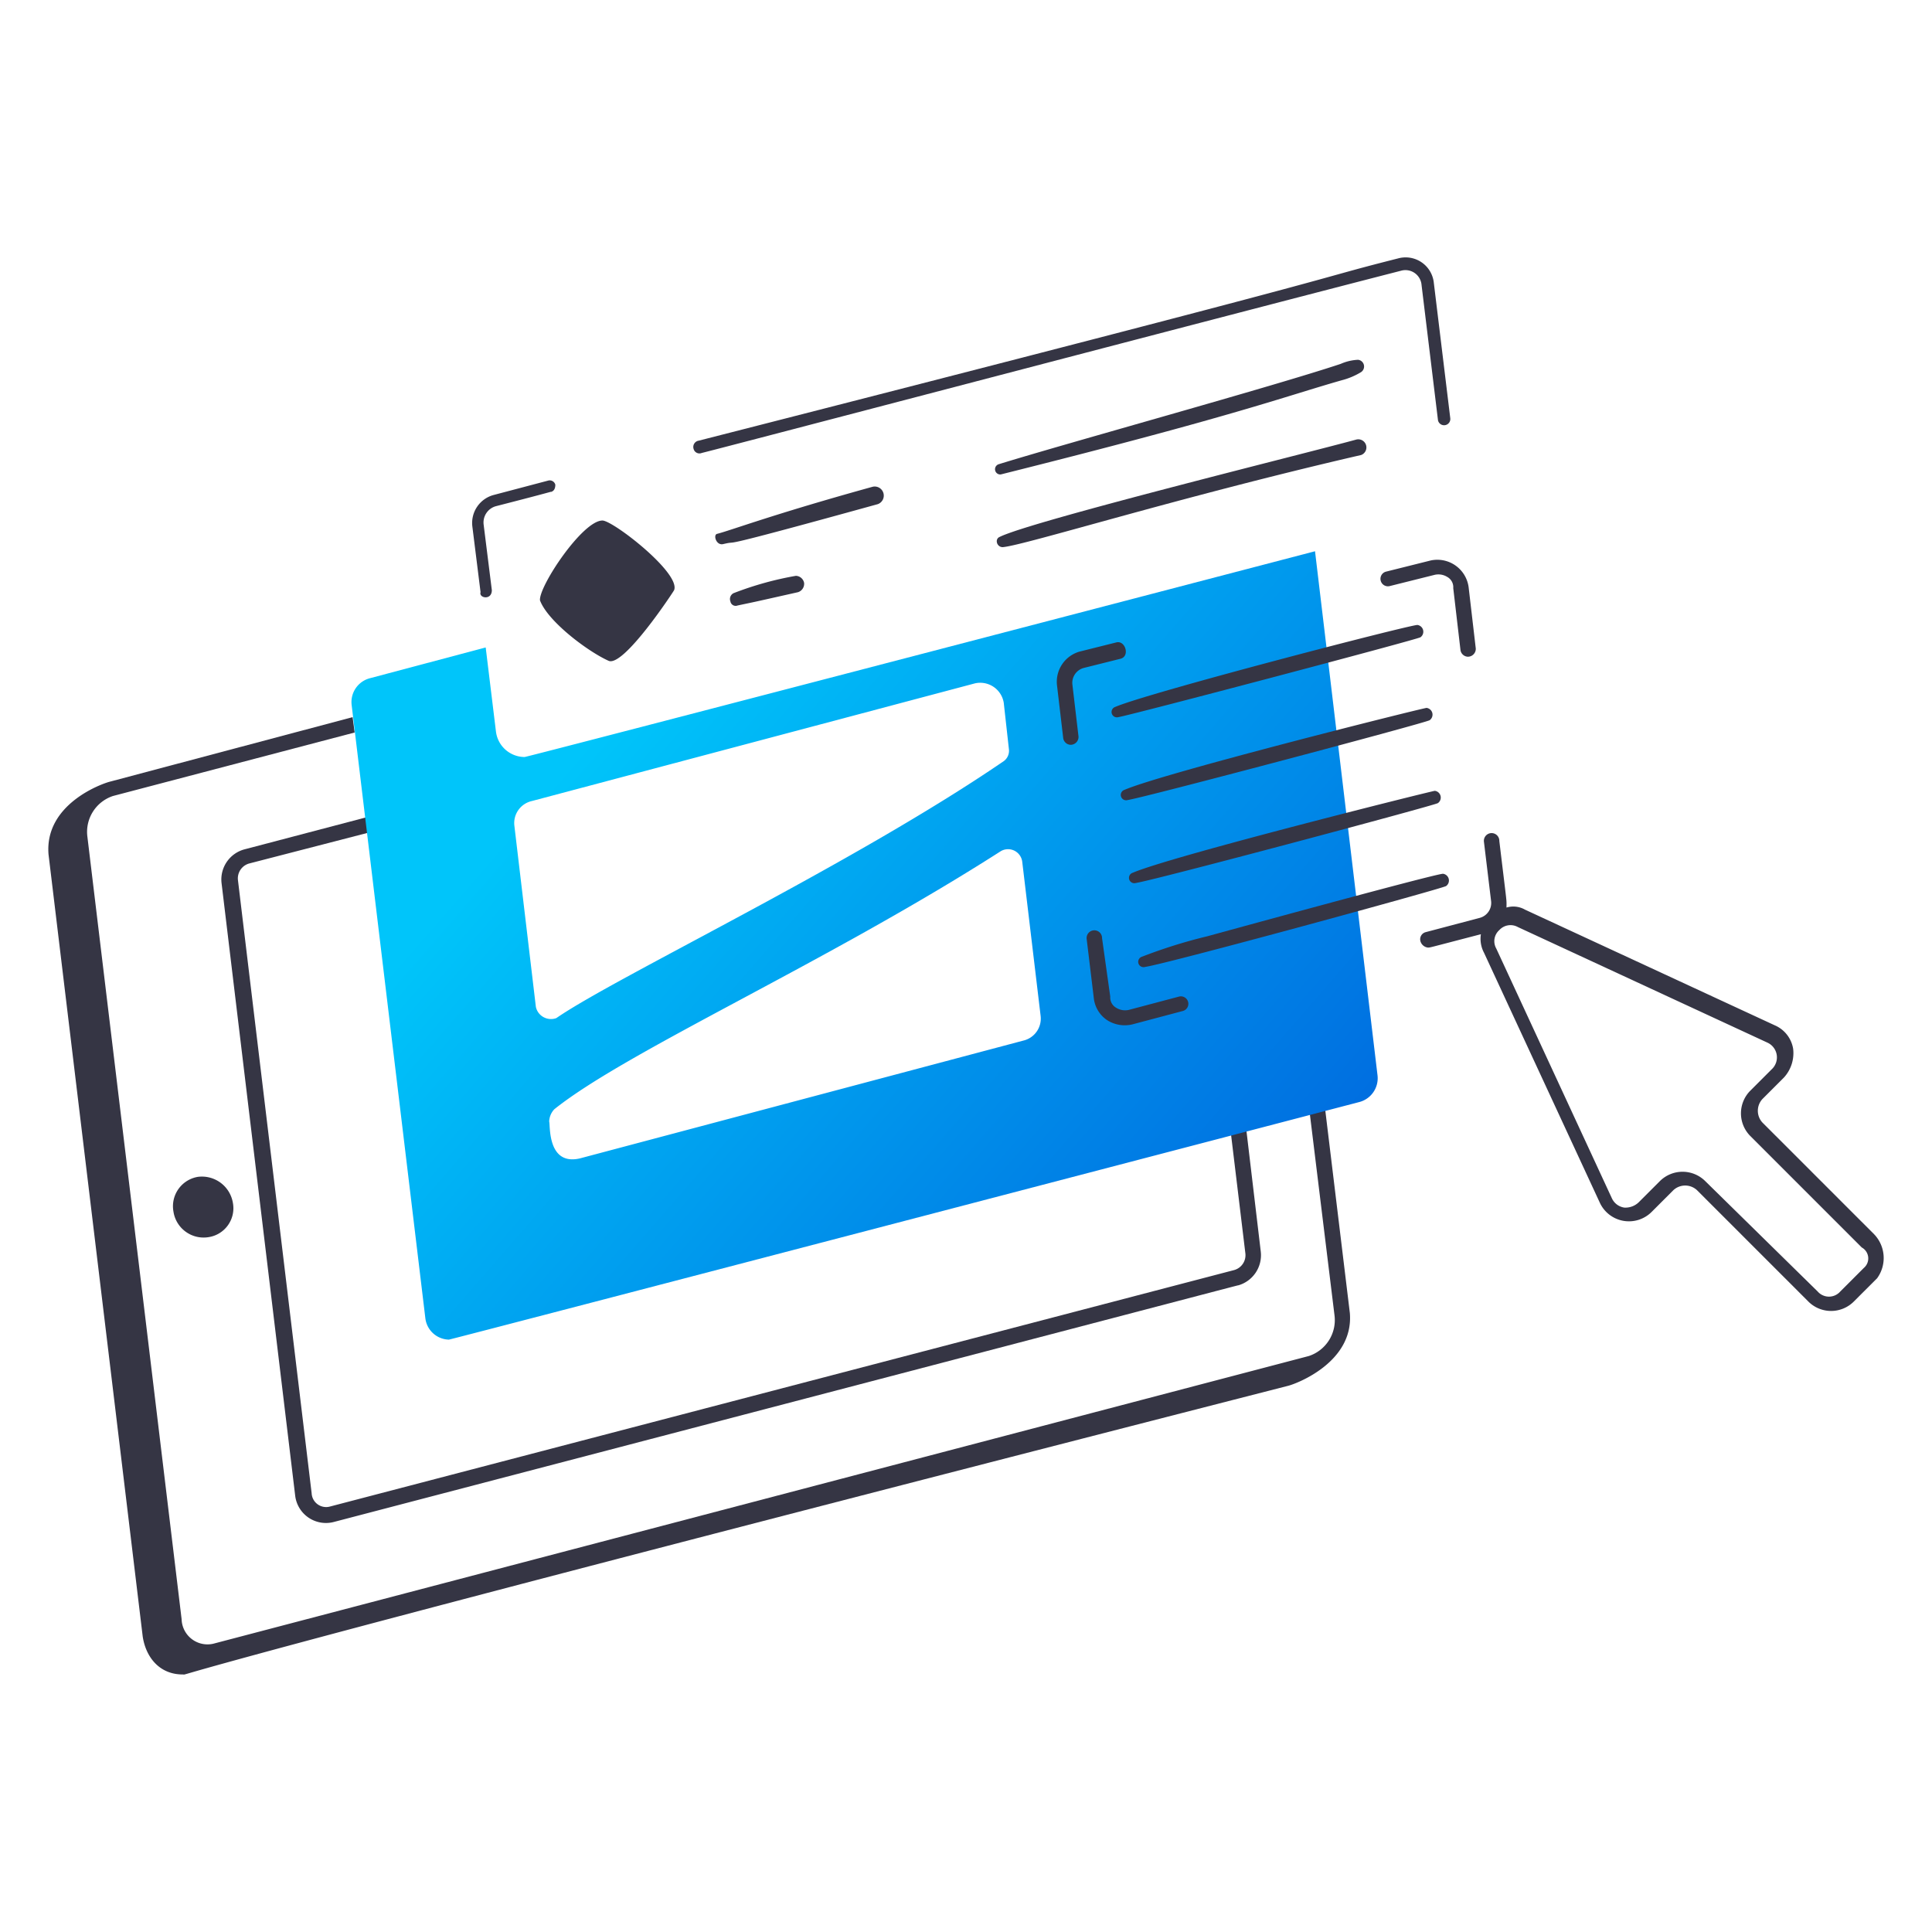
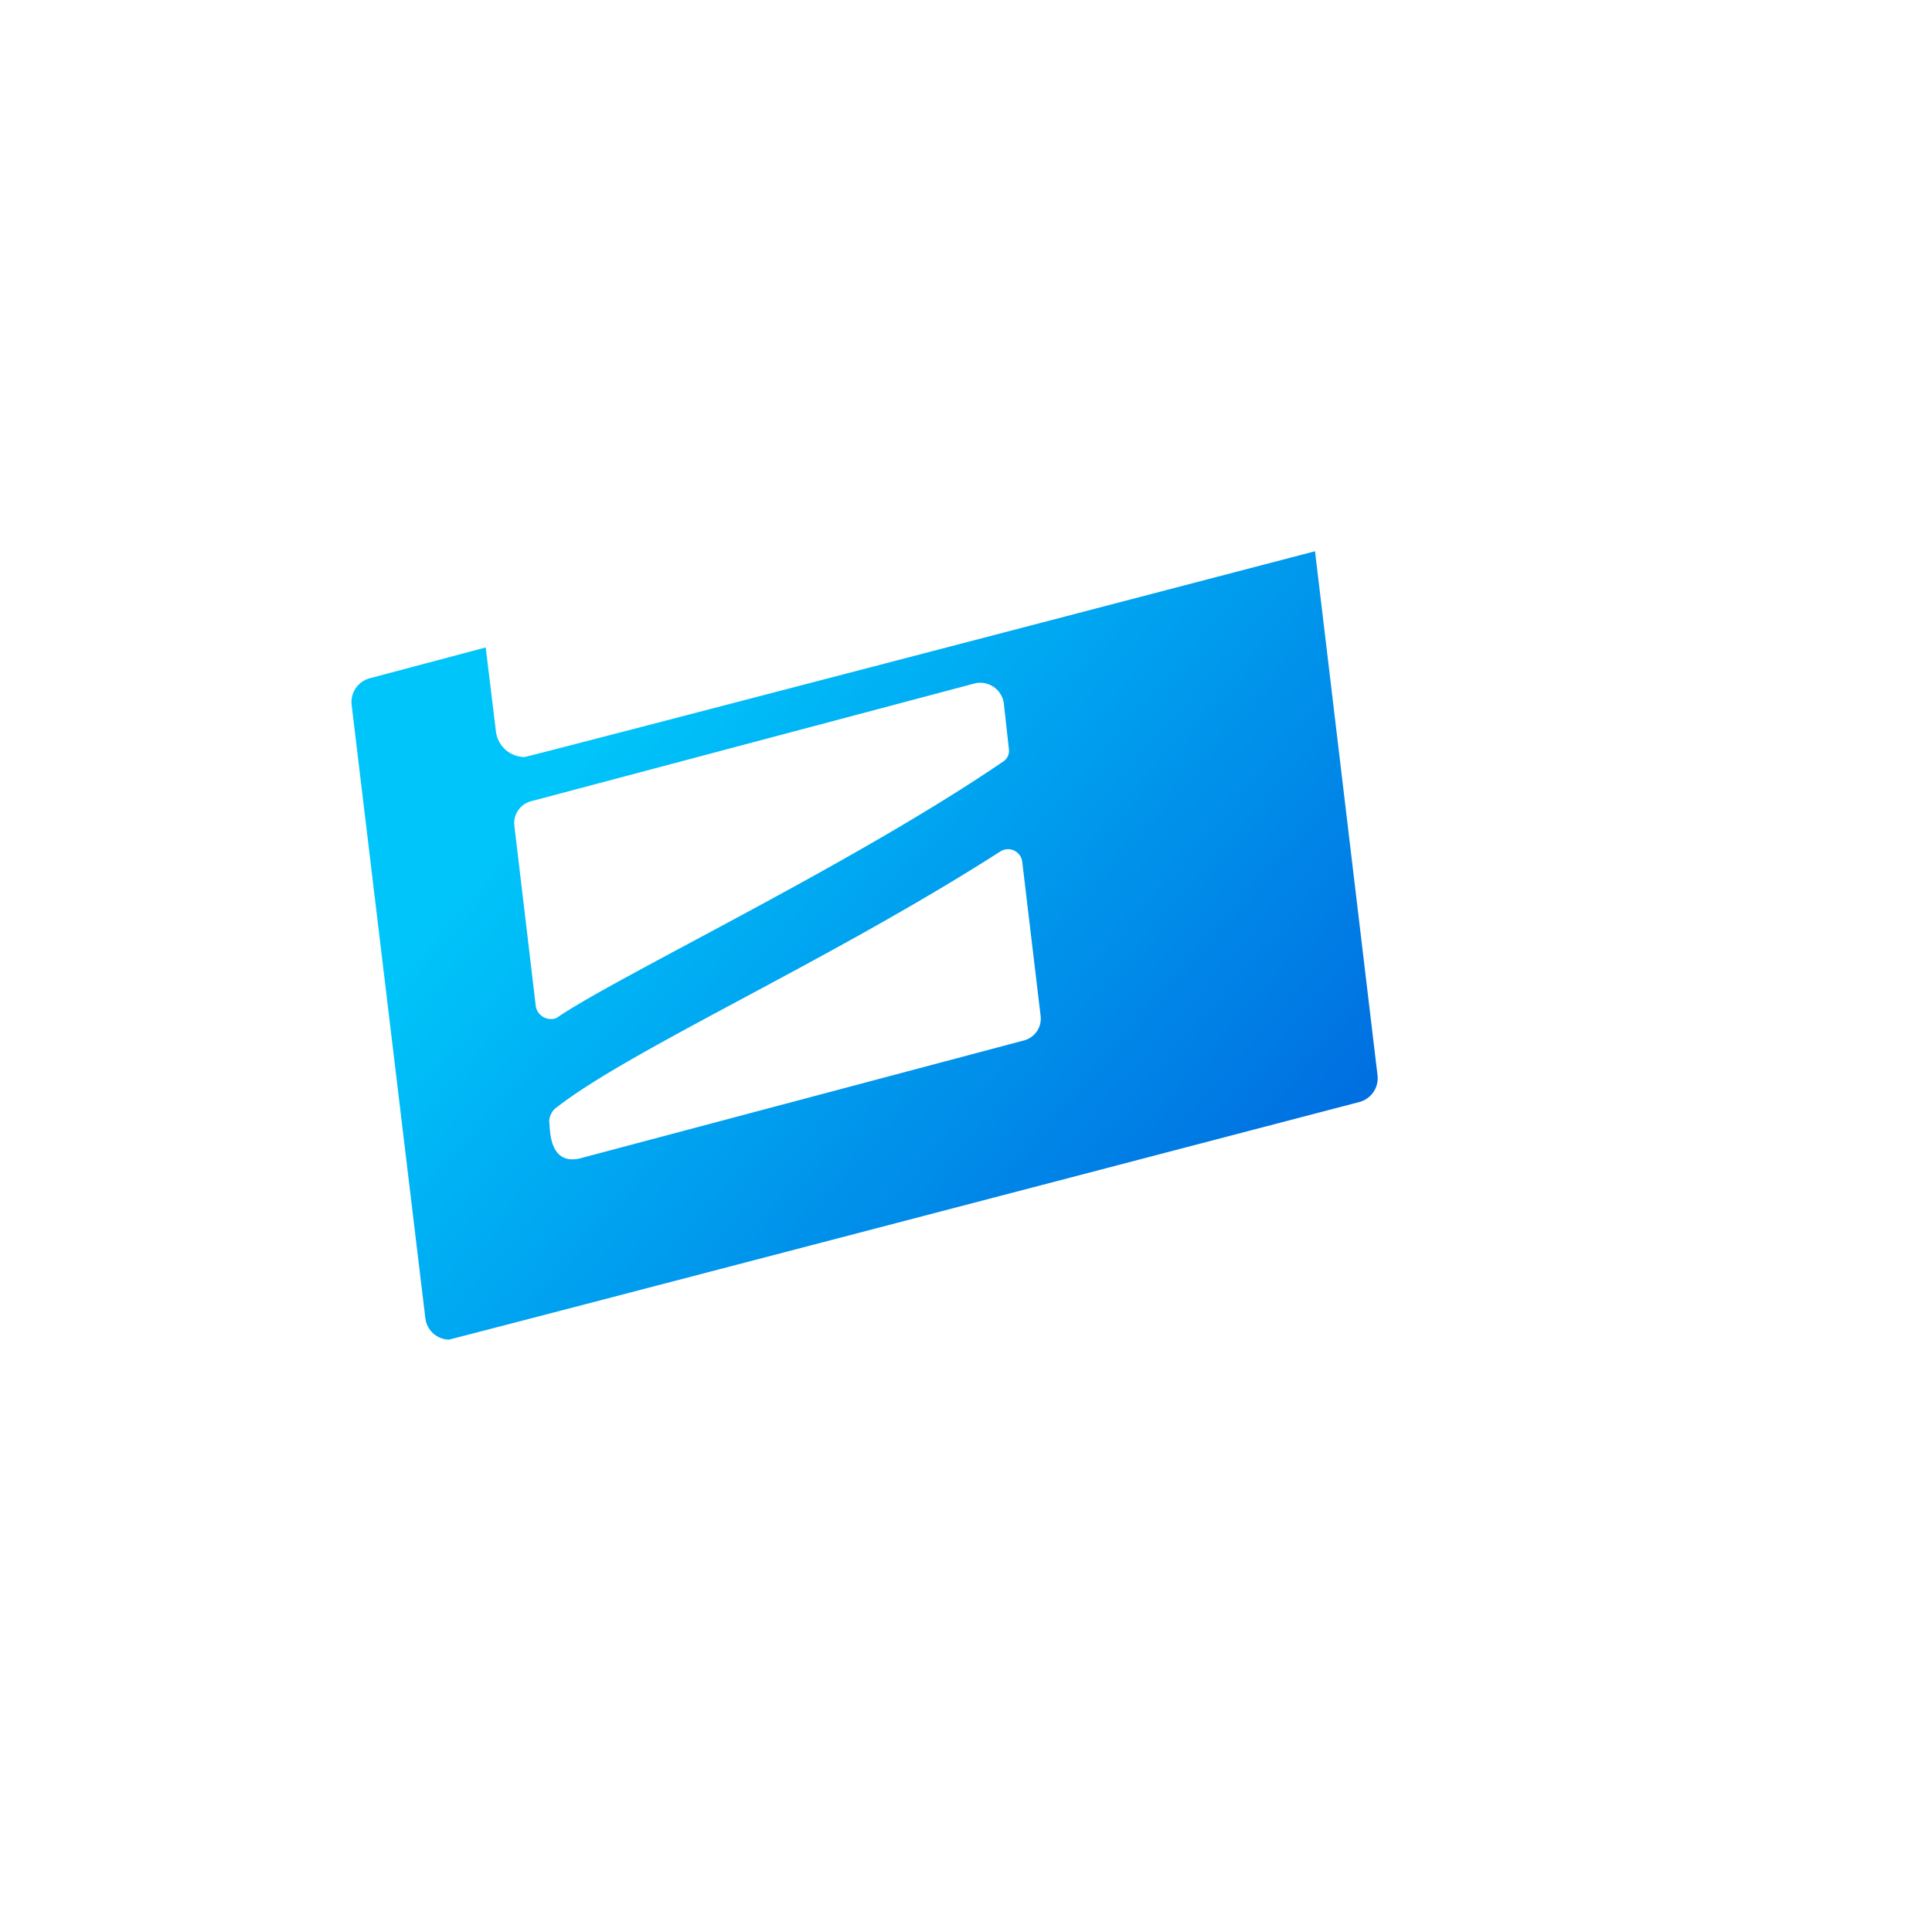
<svg xmlns="http://www.w3.org/2000/svg" width="200" height="200" fill="none">
-   <path d="m135.6 115.359 2.544 20.775a3.914 3.914 0 0 1-2.65 4.239L22.086 170.156a2.679 2.679 0 0 1-2.997-1.4 2.684 2.684 0 0 1-.289-1.143L9.049 86.636A3.912 3.912 0 0 1 11.7 82.4l25.014-6.572-.212-1.59-25.12 6.678c-.848.212-6.783 2.331-6.359 7.525l9.751 80.976c.331 2.155 1.746 3.922 4.133 3.922 1.02 0-7.728 1.431 114.47-29.889.846-.217 6.783-2.438 6.359-7.525l-2.544-20.986-1.592.42Z" fill="#353544" />
-   <path d="m22.934 91.406 7.631 63.488a3.207 3.207 0 0 0 4.028 2.65c97.356-25.47 93.488-24.484 93.589-24.484a3.247 3.247 0 0 0 2.332-3.5l-1.484-12.507-1.59.424 1.484 12.3a1.599 1.599 0 0 1-1.166 1.7l-93.589 24.477a1.502 1.502 0 0 1-1.908-1.378L24.63 91.088a1.6 1.6 0 0 1 1.166-1.7l12.3-3.18-.212-1.59-12.512 3.29a3.227 3.227 0 0 0-2.438 3.498Z" fill="#353544" />
  <path d="M136.131 57.065s-81.506 21.3-81.824 21.3a3 3 0 0 1-2.968-2.65l-1.06-8.691L38.3 70.208a2.548 2.548 0 0 0-1.9 2.755l7.631 63.488a2.51 2.51 0 0 0 2.438 2.226c.212 0 94.225-24.589 94.225-24.589a2.549 2.549 0 0 0 1.908-2.756l-6.471-54.267Zm-78.75 57.765c7.567-6.055 28.143-15.141 46.211-26.71a1.478 1.478 0 0 1 1.953.393c.144.196.238.425.273.667l1.908 16a2.335 2.335 0 0 1-1.8 2.544l-45.895 12.193c-3.42.789-3.05-3.518-3.18-3.816a1.95 1.95 0 0 1 .53-1.271Zm-1.908-10.6-2.226-18.76a2.336 2.336 0 0 1 1.8-2.544l45.894-12.188a2.468 2.468 0 0 1 2.967 2.013l.53 4.77a1.327 1.327 0 0 1-.53 1.272c-15.722 10.754-40.159 22.34-46.317 26.6a1.606 1.606 0 0 1-1.324-.099 1.593 1.593 0 0 1-.794-1.064Z" fill="url(#a)" />
-   <path d="m50.915 61.092-.848-6.783a1.75 1.75 0 0 1 1.272-1.909c6.234-1.6 5.57-1.484 5.724-1.484.2-.064.424-.238.424-.741a.6.6 0 0 0-.742-.424l-5.618 1.483a3 3 0 0 0-2.227 3.287l.847 6.783c-.201.61 1.168.876 1.168-.212ZM71.8 46.466a.624.624 0 0 0 .848.424C74.07 46.562 127 32.655 145.04 28.024a1.674 1.674 0 0 1 2.119 1.483l1.7 13.991a.645.645 0 0 0 1.272-.212l-1.7-13.991a2.94 2.94 0 0 0-1.262-2.136 2.935 2.935 0 0 0-2.447-.407c-11.043 2.8 1.871-.112-72.392 18.866a.657.657 0 0 0-.53.848ZM20.5 121.825a3.086 3.086 0 0 0-2.523 2.38 3.082 3.082 0 0 0-.021 1.22 3.158 3.158 0 0 0 3.6 2.649 3.018 3.018 0 0 0 2.05-1.251 3.026 3.026 0 0 0 .494-2.349 3.251 3.251 0 0 0-3.6-2.649ZM63 68.406c1.555.695 6.749-7.21 6.784-7.313.7-1.765-6.324-7.208-7.42-7.208-2.071 0-6.608 6.836-6.465 8.267.82 2.193 4.97 5.302 7.101 6.254ZM74.869 56.323c2.137-.505-2.386.949 16-4.134a.94.94 0 0 0-.53-1.8c-10.4 2.874-14.685 4.519-16.111 4.876-.419.104-.088 1.235.641 1.058ZM76.353 62.682c2.112-.451.634-.114 6.253-1.378a.913.913 0 0 0 .636-.953.9.9 0 0 0-.848-.742c-2.21.384-4.375.987-6.465 1.8a.68.68 0 0 0-.318.848.551.551 0 0 0 .742.425Z" fill="#353544" />
-   <path d="M103.592 49.116c24.243-6.061 29.34-8.05 35.3-9.751a7.34 7.34 0 0 0 2.014-.848.7.7 0 0 0-.318-1.272 4.991 4.991 0 0 0-1.8.424c-7.053 2.351-28.232 8.169-35.4 10.387a.543.543 0 0 0 .204 1.06ZM140.371 45.512c-4.839 1.337-33.6 8.425-36.885 10.069-.529.212-.317 1.06.318 1.06 2.288-.191 18.111-5.158 37.1-9.539a.836.836 0 0 0 .501-1.052.841.841 0 0 0-1.034-.538ZM148.108 58.019l-4.663 1.166a.77.77 0 0 0-.509.948.769.769 0 0 0 .933.536l4.663-1.166c.436-.095.891-.02 1.272.212a1.215 1.215 0 0 1 .636 1.166l.742 6.359a.804.804 0 0 0 .742.742.813.813 0 0 0 .609-.239.81.81 0 0 0 .239-.609l-.742-6.359a3.268 3.268 0 0 0-3.922-2.756ZM115.569 66.5l-3.815.954a3.247 3.247 0 0 0-2.332 3.5l.636 5.405a.804.804 0 0 0 .742.742.813.813 0 0 0 .609-.239.81.81 0 0 0 .239-.609l-.636-5.405a1.598 1.598 0 0 1 1.166-1.7l3.815-.954c1.007-.253.501-1.927-.424-1.694ZM114.085 97.129a.807.807 0 0 0-.244-.6.806.806 0 0 0-.928-.132.8.8 0 0 0-.417.838l.742 6.148a3.145 3.145 0 0 0 1.377 2.225 3.376 3.376 0 0 0 2.65.424l5.194-1.378a.767.767 0 0 0 .529-.954.773.773 0 0 0-.953-.529l-5.194 1.377a1.74 1.74 0 0 1-1.272-.212 1.22 1.22 0 0 1-.636-1.165l-.848-6.042ZM194 127.76l-11.553-11.553a1.797 1.797 0 0 1 0-2.437l2.226-2.226a3.747 3.747 0 0 0 .954-2.968 3.209 3.209 0 0 0-1.908-2.438l-25.86-11.976a2.43 2.43 0 0 0-1.907-.212c0-1 .1.13-.742-6.89a.8.8 0 1 0-1.59.106l.742 6.148a1.598 1.598 0 0 1-1.166 1.7l-5.618 1.484a.76.76 0 0 0-.53.954.91.91 0 0 0 .742.636c.3 0-.3.132 5.512-1.378a3.057 3.057 0 0 0 .318 1.908l11.98 25.857a3.317 3.317 0 0 0 2.45 1.905 3.334 3.334 0 0 0 1.596-.109 3.332 3.332 0 0 0 1.359-.842l2.226-2.226a1.798 1.798 0 0 1 2.438 0l11.553 11.553a3.327 3.327 0 0 0 4.663 0l2.438-2.438a3.559 3.559 0 0 0-.323-4.558Zm-1.06 3.5-2.44 2.44a1.551 1.551 0 0 1-2.331 0l-11.659-11.447a3.33 3.33 0 0 0-4.664 0l-2.226 2.226a1.982 1.982 0 0 1-1.484.53 1.7 1.7 0 0 1-.755-.318 1.698 1.698 0 0 1-.516-.636l-11.973-25.866a1.534 1.534 0 0 1 .318-1.908 1.564 1.564 0 0 1 1.908-.318l25.861 11.977a1.683 1.683 0 0 1 .948 1.265 1.68 1.68 0 0 1-.524 1.491l-2.226 2.226a3.327 3.327 0 0 0 0 4.663l11.553 11.553a1.297 1.297 0 0 1 .665 1.004 1.293 1.293 0 0 1-.453 1.116l-.002.002ZM115.463 73.175a.553.553 0 0 0 .318 1.06c1.156-.169 30.993-8.047 31.267-8.267a.706.706 0 0 0-.318-1.272c-.871.004-27.808 6.997-31.267 8.479ZM116.417 81.761a.553.553 0 0 0 .318 1.06c1.681-.247 30.941-8.006 31.267-8.268a.713.713 0 0 0 .272-.744.713.713 0 0 0-.59-.528c-.345 0-27.142 6.712-31.267 8.48ZM117.265 90.346a.553.553 0 0 0 .318 1.06c1.9-.278 30.991-8.046 31.267-8.268a.703.703 0 0 0-.318-1.271c-.253 0-27.187 6.733-31.267 8.479Z" fill="#353544" />
-   <path d="M149.7 91.724a.706.706 0 0 0-.318-1.272c-.836 0-24.277 6.437-24.378 6.465a53.266 53.266 0 0 0-6.783 2.12.553.553 0 0 0 .318 1.06c2.354-.345 30.661-8.074 31.161-8.373Z" fill="#353544" />
  <defs>
    <linearGradient id="a" x1="142.285" y1="139.125" x2="65.117" y2="72.012" gradientUnits="userSpaceOnUse">
      <stop stop-color="#005DDB" />
      <stop offset="1" stop-color="#00C5FA" />
    </linearGradient>
  </defs>
</svg>